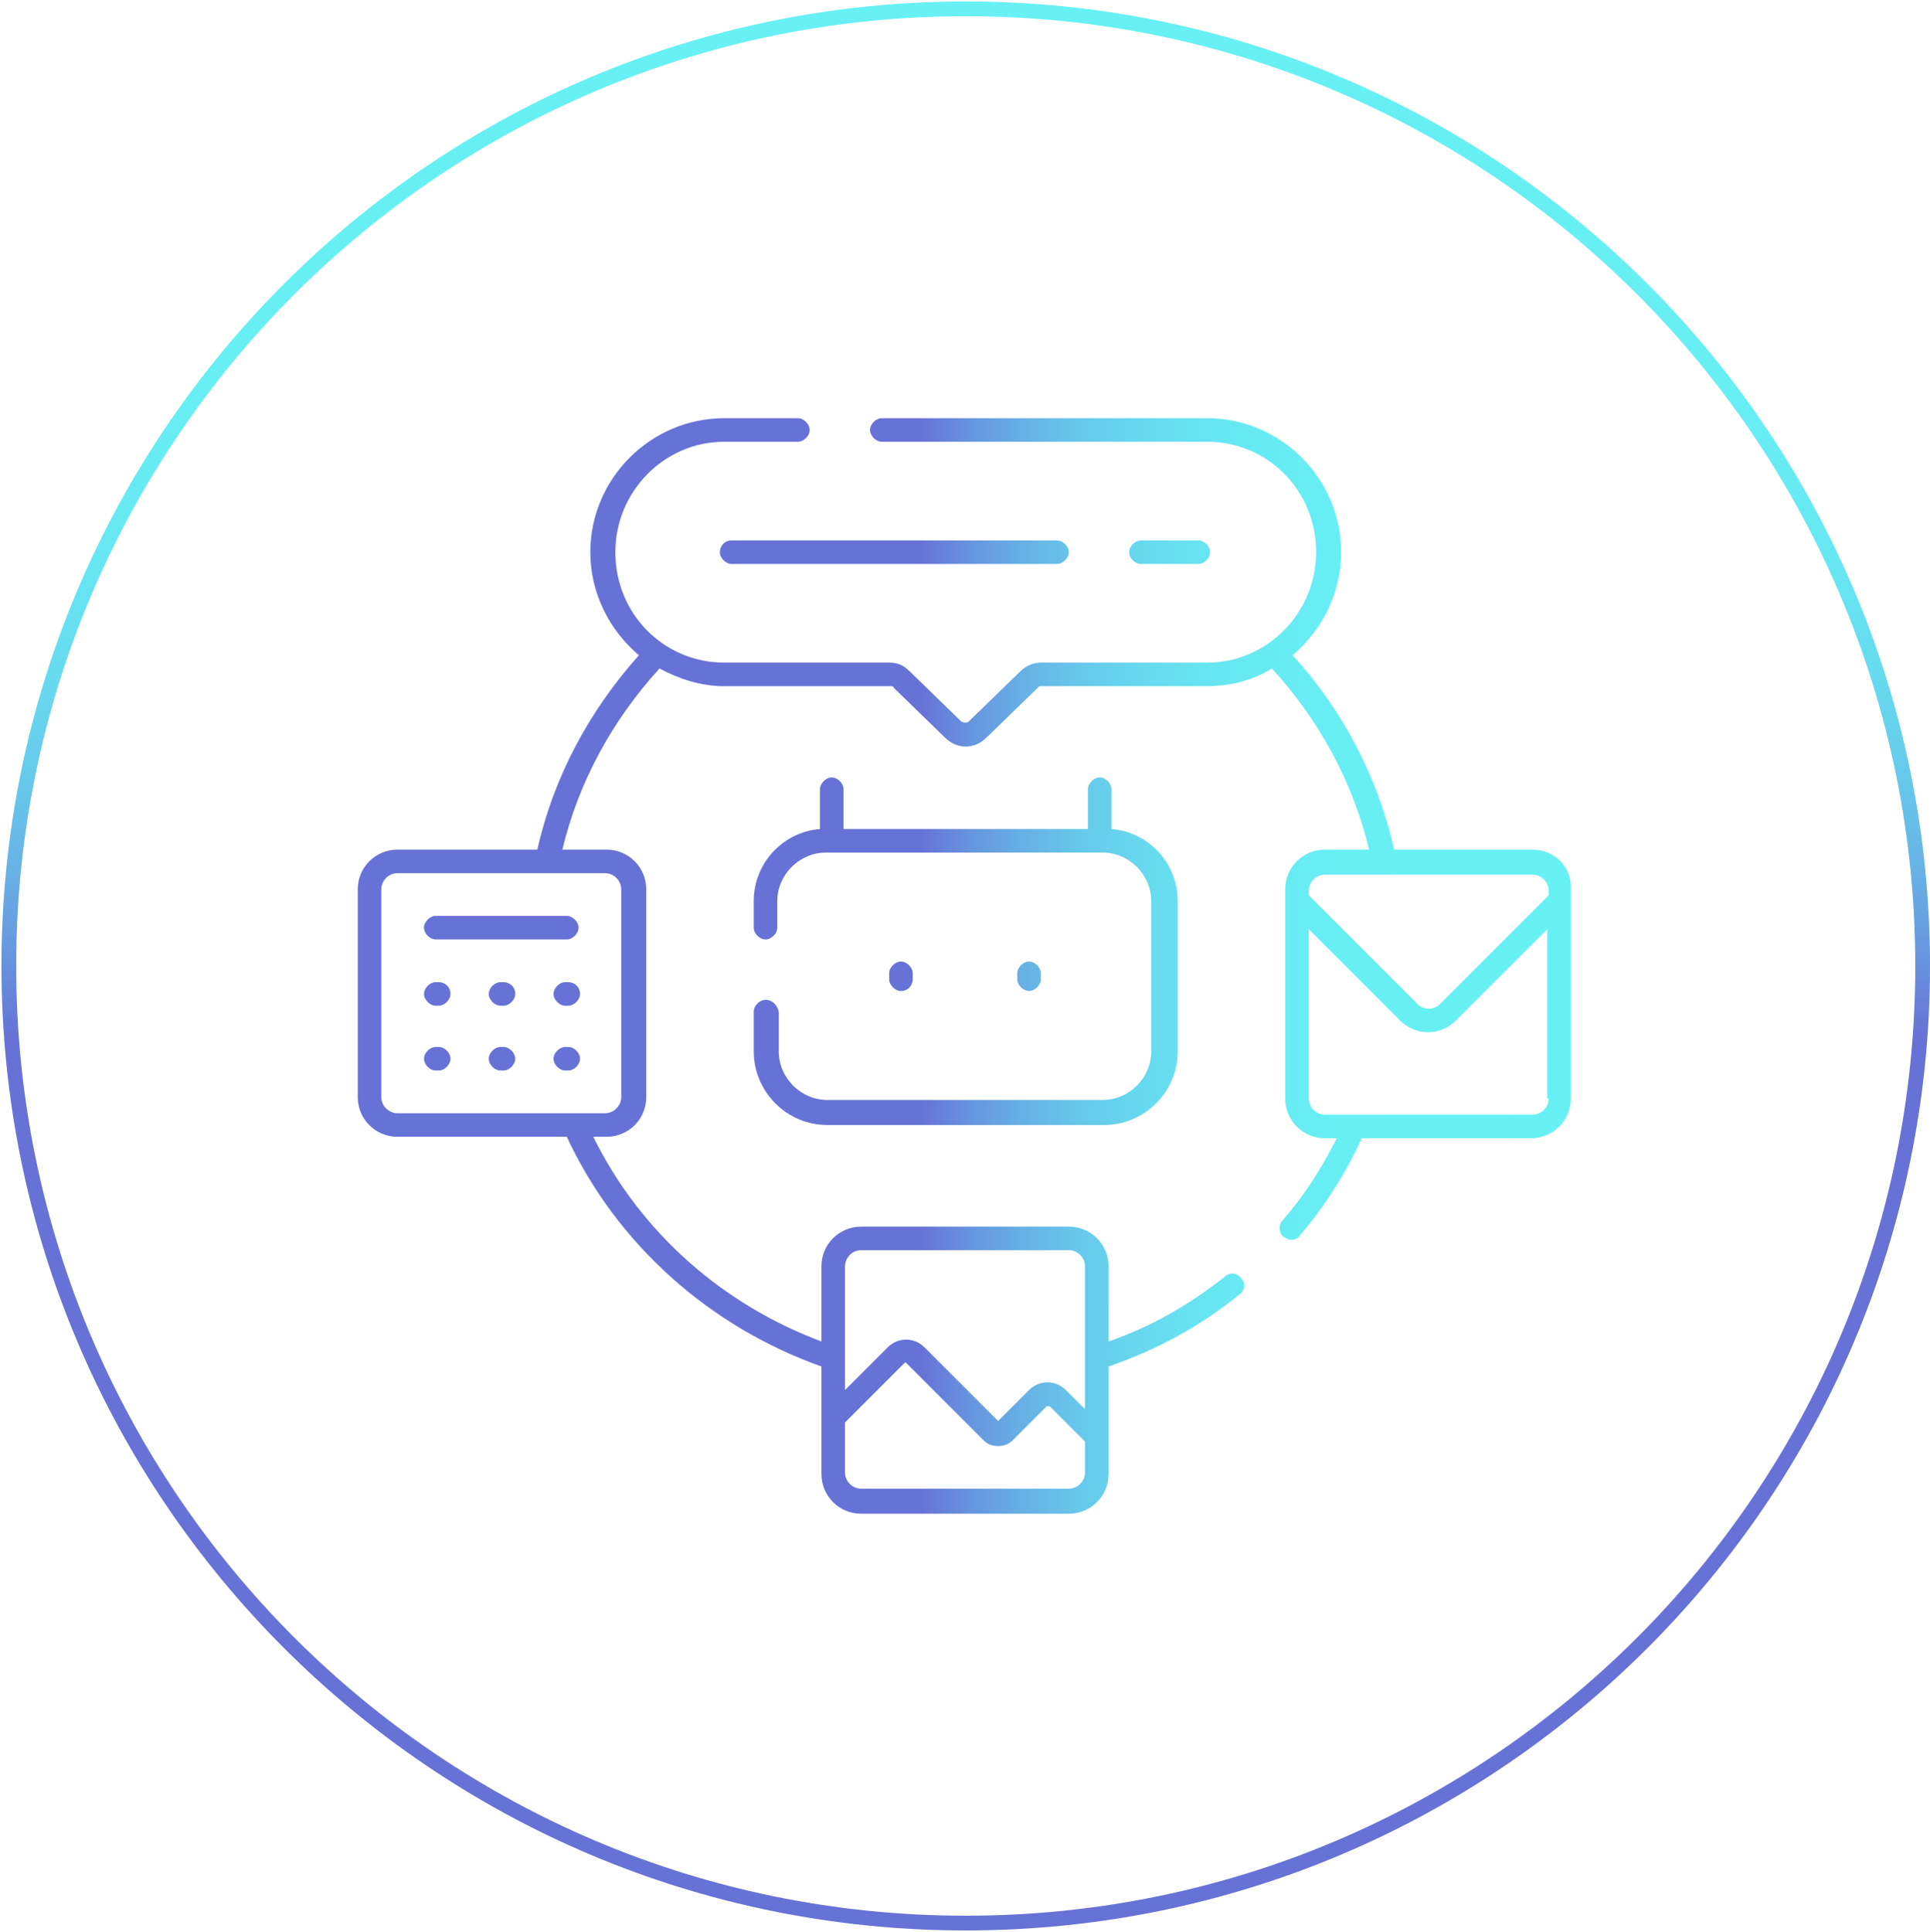
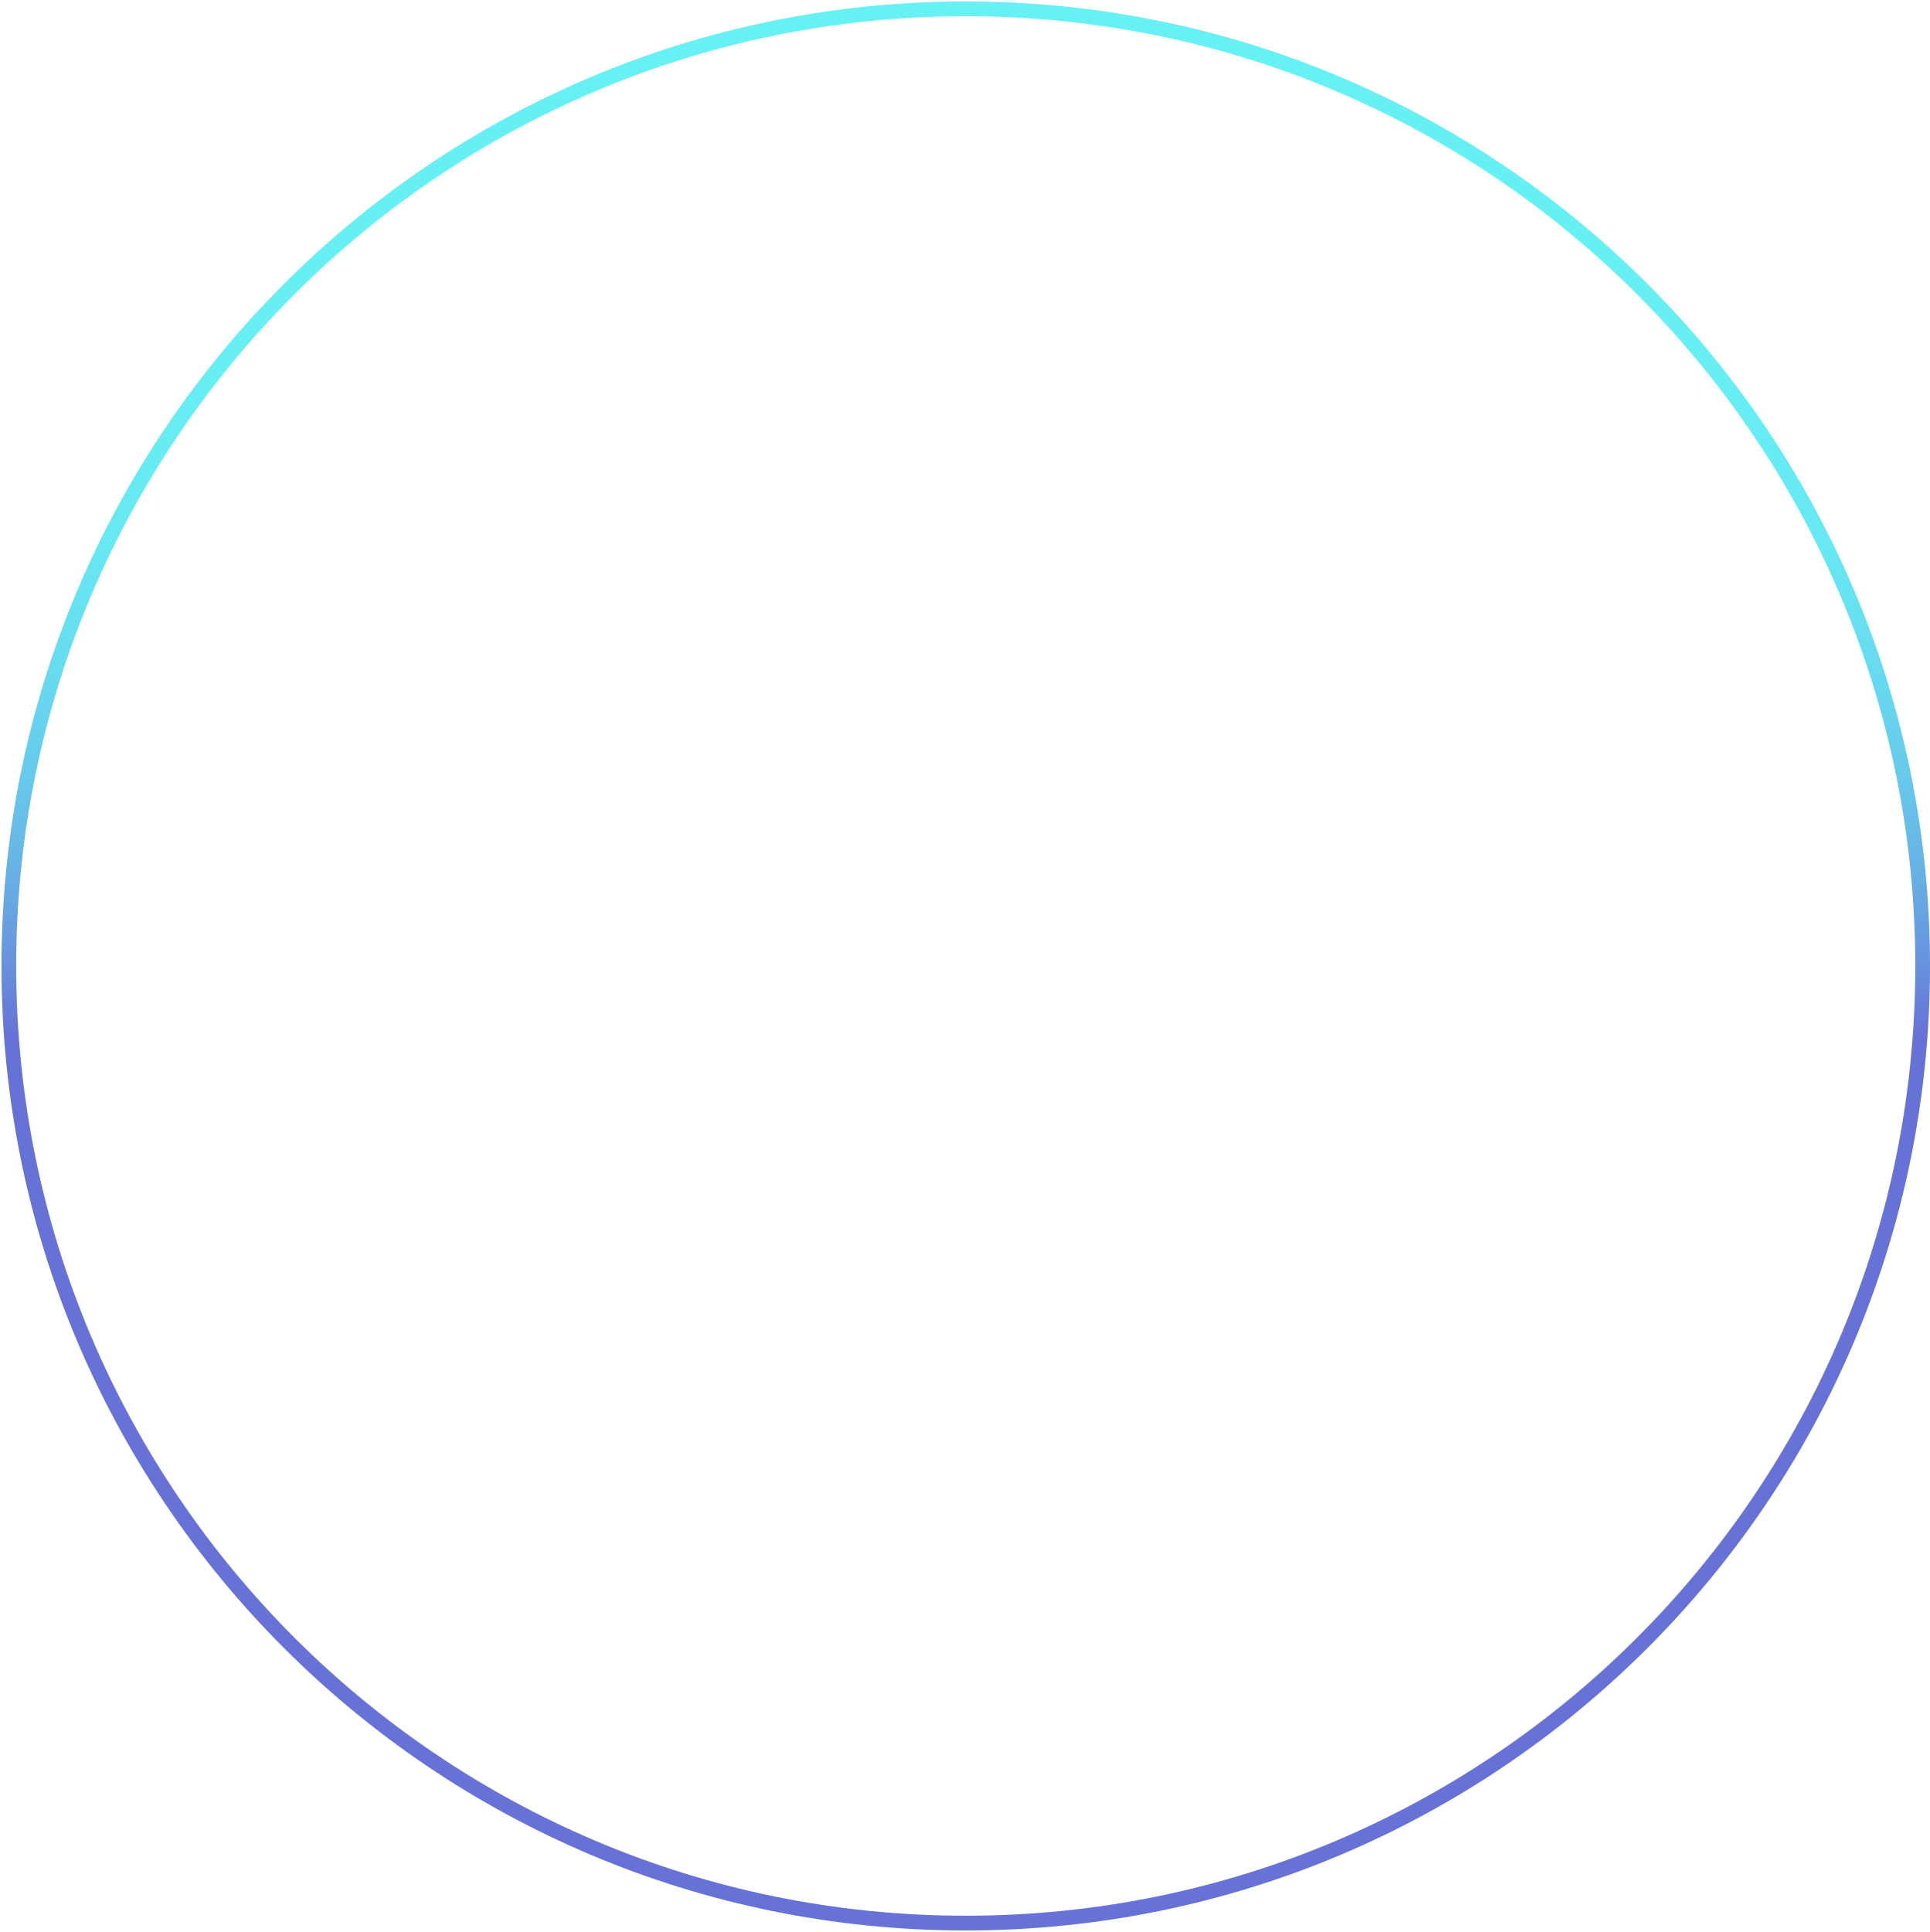
<svg xmlns="http://www.w3.org/2000/svg" version="1.1" id="Layer_1" x="0px" y="0px" viewBox="0 0 131.1 131.2" style="enable-background:new 0 0 131.1 131.2;" xml:space="preserve">
  <style type="text/css">
	.st0{fill-rule:evenodd;clip-rule:evenodd;fill:none;stroke:url(#SVGID_1_);stroke-miterlimit:10;}
	.st1{fill:url(#SVGID_00000017478034323354404010000009193319263594612910_);}
</style>
  <linearGradient id="SVGID_1_" gradientUnits="userSpaceOnUse" x1="65.634" y1="131.109" x2="65.634" y2="0.109">
    <stop offset="0.464" style="stop-color:#6772D7" />
    <stop offset="0.465" style="stop-color:#6773D7" />
    <stop offset="0.505" style="stop-color:#6795DF" />
    <stop offset="0.548" style="stop-color:#67B1E5" />
    <stop offset="0.597" style="stop-color:#67C9EB" />
    <stop offset="0.652" style="stop-color:#67DBEF" />
    <stop offset="0.718" style="stop-color:#67E8F2" />
    <stop offset="0.806" style="stop-color:#67EFF4" />
    <stop offset="1" style="stop-color:#67F1F4" />
  </linearGradient>
  <path class="st0" d="M65.6,0.6c35.9,0,65,29.1,65,65c0,35.9-29.1,65-65,65c-35.9,0-65-29.1-65-65C0.6,29.7,29.7,0.6,65.6,0.6z" />
  <g>
    <g>
      <linearGradient id="SVGID_00000008118616434320008750000006424384320115764128_" gradientUnits="userSpaceOnUse" x1="24.327" y1="65.614" x2="106.782" y2="65.614">
        <stop offset="0.464" style="stop-color:#6772D7" />
        <stop offset="0.465" style="stop-color:#6773D7" />
        <stop offset="0.505" style="stop-color:#6795DF" />
        <stop offset="0.548" style="stop-color:#67B1E5" />
        <stop offset="0.597" style="stop-color:#67C9EB" />
        <stop offset="0.652" style="stop-color:#67DBEF" />
        <stop offset="0.718" style="stop-color:#67E8F2" />
        <stop offset="0.806" style="stop-color:#67EFF4" />
        <stop offset="1" style="stop-color:#67F1F4" />
      </linearGradient>
-       <path style="fill:url(#SVGID_00000008118616434320008750000006424384320115764128_);" d="M81.4,38.3c0.4,0,0.8-0.4,0.8-0.8    c0-0.4-0.4-0.8-0.8-0.8h-3.9c-0.4,0-0.8,0.4-0.8,0.8c0,0.4,0.4,0.8,0.8,0.8H81.4z M48.9,37.5c0,0.4,0.4,0.8,0.8,0.8h22.1    c0.4,0,0.8-0.4,0.8-0.8c0-0.4-0.4-0.8-0.8-0.8H49.7C49.2,36.7,48.9,37.1,48.9,37.5z M28.8,63c0,0.4,0.4,0.8,0.8,0.8h8.9    c0.4,0,0.8-0.4,0.8-0.8c0-0.4-0.4-0.8-0.8-0.8h-8.9C29.2,62.2,28.8,62.6,28.8,63z M70.7,66.5v-0.4c0-0.4-0.4-0.8-0.8-0.8    c-0.4,0-0.8,0.4-0.8,0.8v0.4c0,0.4,0.4,0.8,0.8,0.8C70.3,67.3,70.7,66.9,70.7,66.5z M62,66.5v-0.4c0-0.4-0.4-0.8-0.8-0.8    c-0.4,0-0.8,0.4-0.8,0.8v0.4c0,0.4,0.4,0.8,0.8,0.8C61.7,67.3,62,66.9,62,66.5z M104.1,57.7h-9.4c-1.1-4.9-3.5-9.5-6.9-13.2    c2-1.7,3.3-4.2,3.3-7c0-5-4.1-9.1-9.1-9.1H59.9c-0.4,0-0.8,0.4-0.8,0.8c0,0.4,0.4,0.8,0.8,0.8h22.1c4.1,0,7.4,3.3,7.4,7.5    c0,4.1-3.3,7.5-7.4,7.5H70.7c-0.5,0-1,0.2-1.4,0.6L65.8,49c-0.1,0.1-0.3,0.1-0.5,0l-3.5-3.4C61.4,45.2,61,45,60.4,45H49.2    c-4.1,0-7.4-3.3-7.4-7.5c0-4.1,3.3-7.5,7.4-7.5h5c0.4,0,0.8-0.4,0.8-0.8c0-0.4-0.4-0.8-0.8-0.8h-5c-5,0-9.1,4.1-9.1,9.1    c0,2.8,1.3,5.3,3.3,7c-3.4,3.8-5.8,8.3-6.9,13.2H27c-1.5,0-2.7,1.2-2.7,2.7v14.1c0,1.5,1.2,2.7,2.7,2.7h11.5    c3.4,7.3,9.7,12.9,17.3,15.6v7.3c0,1.5,1.2,2.7,2.7,2.7h14.1c1.5,0,2.7-1.2,2.7-2.7v-7.3c3.2-1.1,6.2-2.7,8.9-4.9    c0.4-0.3,0.4-0.8,0.1-1.1c-0.3-0.4-0.8-0.4-1.1-0.1c-2.4,1.9-5,3.4-7.9,4.4V86c0-1.5-1.2-2.7-2.7-2.7H58.5c-1.5,0-2.7,1.2-2.7,2.7    v5.1c-6.7-2.5-12.3-7.4-15.5-13.9h0.9c1.5,0,2.7-1.2,2.7-2.7V60.4c0-1.5-1.2-2.7-2.7-2.7h-3c1.1-4.6,3.4-8.8,6.6-12.3    c1.3,0.7,2.8,1.2,4.4,1.2h11.3c0.1,0,0.2,0,0.2,0.1l3.5,3.4c0.4,0.4,0.9,0.6,1.4,0.6c0.5,0,1-0.2,1.4-0.6l3.5-3.4    c0.1-0.1,0.1-0.1,0.2-0.1h11.3c1.6,0,3.1-0.4,4.4-1.2c3.2,3.5,5.5,7.7,6.6,12.3h-3c-1.5,0-2.7,1.2-2.7,2.7v0.7c0,0,0,0,0,0v13.5    c0,1.5,1.2,2.7,2.7,2.7h0.8c-1,2-2.2,3.9-3.7,5.6c-0.3,0.3-0.2,0.9,0.1,1.1c0.2,0.1,0.3,0.2,0.5,0.2c0.2,0,0.5-0.1,0.6-0.3    c1.7-2,3.1-4.2,4.2-6.6h11.5c1.5,0,2.7-1.2,2.7-2.7V60.4C106.8,58.9,105.6,57.7,104.1,57.7z M57.4,86c0-0.6,0.5-1.1,1.1-1.1h14.1    c0.6,0,1.1,0.5,1.1,1.1v9.7l-1.3-1.3c-0.7-0.7-1.8-0.7-2.5,0l-2.1,2.1l-5-5c-0.7-0.7-1.8-0.7-2.5,0l-2.9,2.9V86z M57.4,96.6l4-4    c0.1-0.1,0.1-0.1,0.2,0l5.2,5.2c0.3,0.3,0.6,0.4,1,0.4c0,0,0,0,0,0c0.4,0,0.7-0.1,1-0.4l2.3-2.3c0,0,0.1,0,0.1,0s0.1,0,0.1,0    l2.4,2.4v2.1c0,0.6-0.5,1.1-1.1,1.1H58.5c-0.6,0-1.1-0.5-1.1-1.1V96.6z M41.1,59.3c0.6,0,1.1,0.5,1.1,1.1v14.1    c0,0.6-0.5,1.1-1.1,1.1H39c0,0,0,0,0,0H27c-0.6,0-1.1-0.5-1.1-1.1V60.4c0-0.6,0.5-1.1,1.1-1.1h10.1c0,0,0,0,0,0c0,0,0,0,0,0H41.1z     M105.2,74.6c0,0.6-0.5,1.1-1.1,1.1h-12c0,0,0,0,0,0H90c-0.6,0-1.1-0.5-1.1-1.1V63.1l6.2,6.2c0.5,0.5,1.2,0.8,1.9,0.8    s1.4-0.3,1.9-0.8l6.2-6.2V74.6z M105.2,60.8l-7.4,7.4c-0.4,0.4-1.1,0.4-1.5,0l-7.4-7.4v-0.3c0-0.6,0.5-1.1,1.1-1.1h14.1    c0.6,0,1.1,0.5,1.1,1.1V60.8z M29.8,71.1h-0.2c-0.4,0-0.8,0.4-0.8,0.8c0,0.4,0.4,0.8,0.8,0.8h0.2c0.4,0,0.8-0.4,0.8-0.8    C30.6,71.5,30.2,71.1,29.8,71.1z M29.8,66.7h-0.2c-0.4,0-0.8,0.4-0.8,0.8c0,0.4,0.4,0.8,0.8,0.8h0.2c0.4,0,0.8-0.4,0.8-0.8    C30.6,67,30.2,66.7,29.8,66.7z M38.6,66.7h-0.2c-0.4,0-0.8,0.4-0.8,0.8c0,0.4,0.4,0.8,0.8,0.8h0.2c0.4,0,0.8-0.4,0.8-0.8    C39.4,67,39,66.7,38.6,66.7z M38.6,71.1h-0.2c-0.4,0-0.8,0.4-0.8,0.8c0,0.4,0.4,0.8,0.8,0.8h0.2c0.4,0,0.8-0.4,0.8-0.8    C39.4,71.5,39,71.1,38.6,71.1z M34.2,71.1H34c-0.4,0-0.8,0.4-0.8,0.8c0,0.4,0.4,0.8,0.8,0.8h0.2c0.4,0,0.8-0.4,0.8-0.8    C35,71.5,34.6,71.1,34.2,71.1z M52,67.9c-0.4,0-0.8,0.4-0.8,0.8v2.7c0,2.7,2.2,5,5,5h18.8c2.7,0,5-2.2,5-5V61.2    c0-2.6-2-4.7-4.5-4.9v-2.7c0-0.4-0.4-0.8-0.8-0.8c-0.4,0-0.8,0.4-0.8,0.8v2.7H57.3v-2.7c0-0.4-0.4-0.8-0.8-0.8    c-0.4,0-0.8,0.4-0.8,0.8v2.7c-2.5,0.2-4.5,2.3-4.5,4.9V63c0,0.4,0.4,0.8,0.8,0.8s0.8-0.4,0.8-0.8v-1.8c0-1.8,1.5-3.3,3.3-3.3h18.8    c1.8,0,3.3,1.5,3.3,3.3v10.2c0,1.8-1.5,3.3-3.3,3.3H56.2c-1.8,0-3.3-1.5-3.3-3.3v-2.7C52.8,68.3,52.5,67.9,52,67.9z M34.2,66.7H34    c-0.4,0-0.8,0.4-0.8,0.8c0,0.4,0.4,0.8,0.8,0.8h0.2c0.4,0,0.8-0.4,0.8-0.8C35,67,34.6,66.7,34.2,66.7z" />
    </g>
  </g>
</svg>